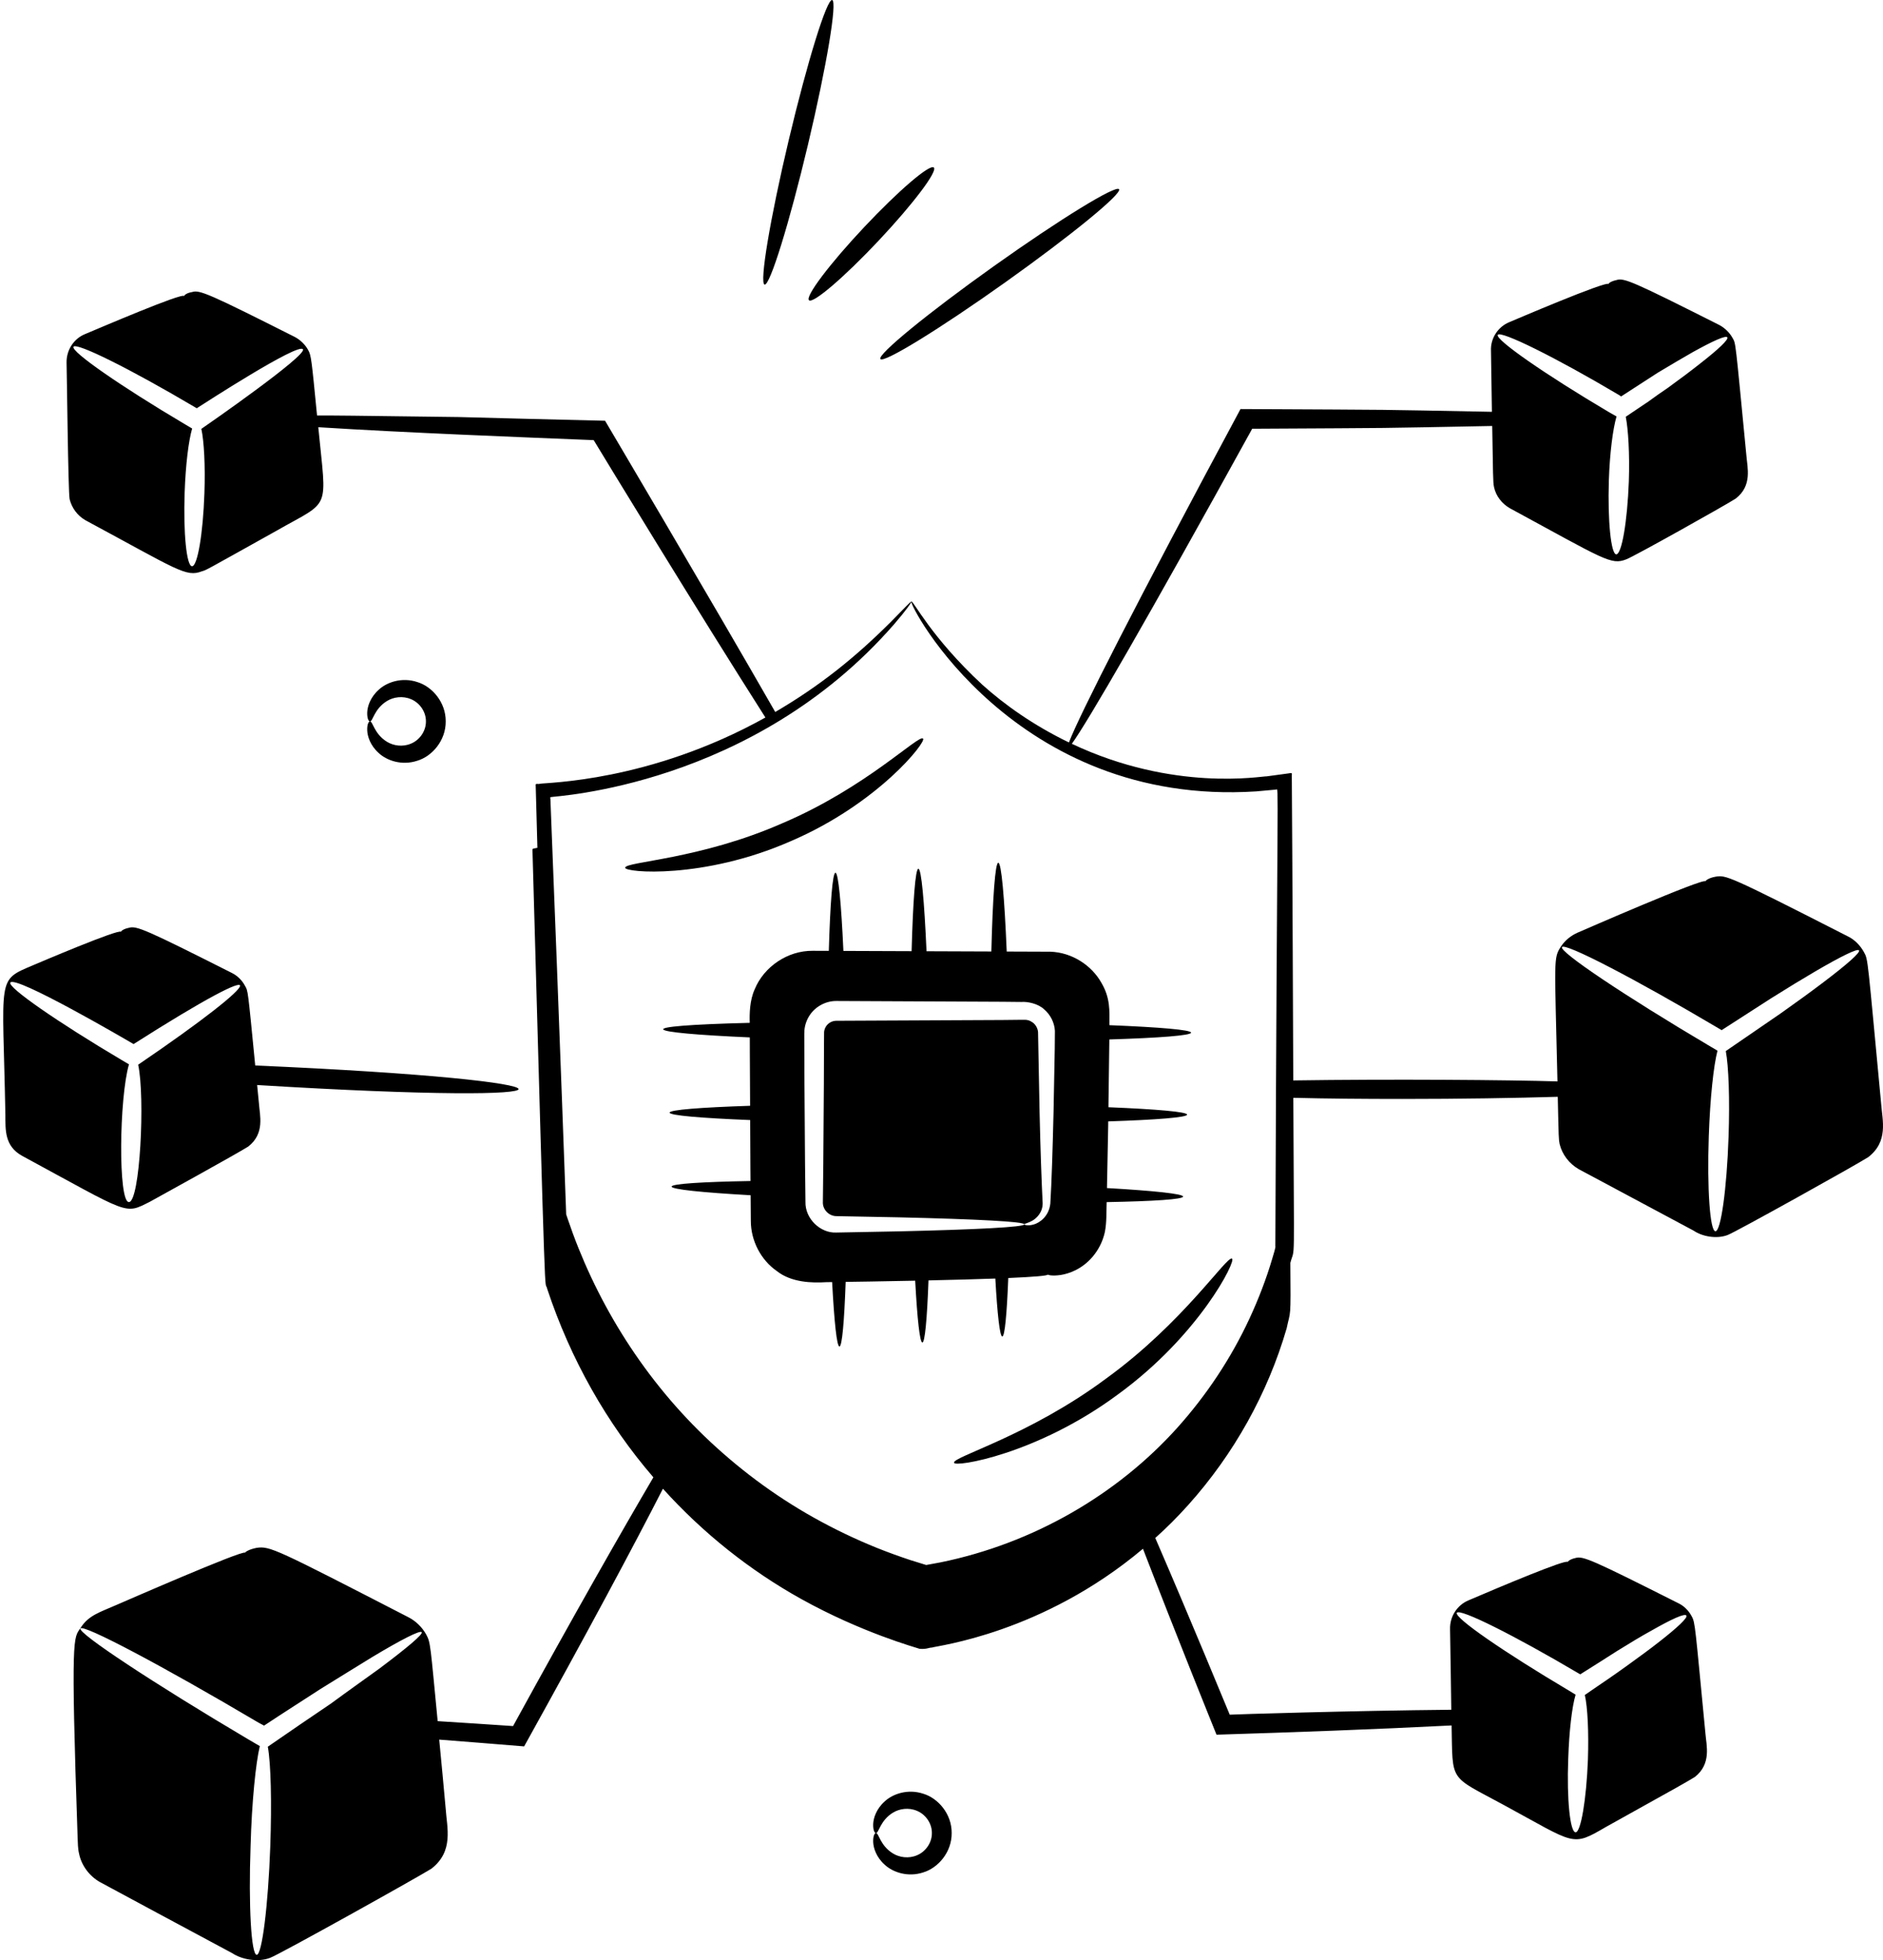
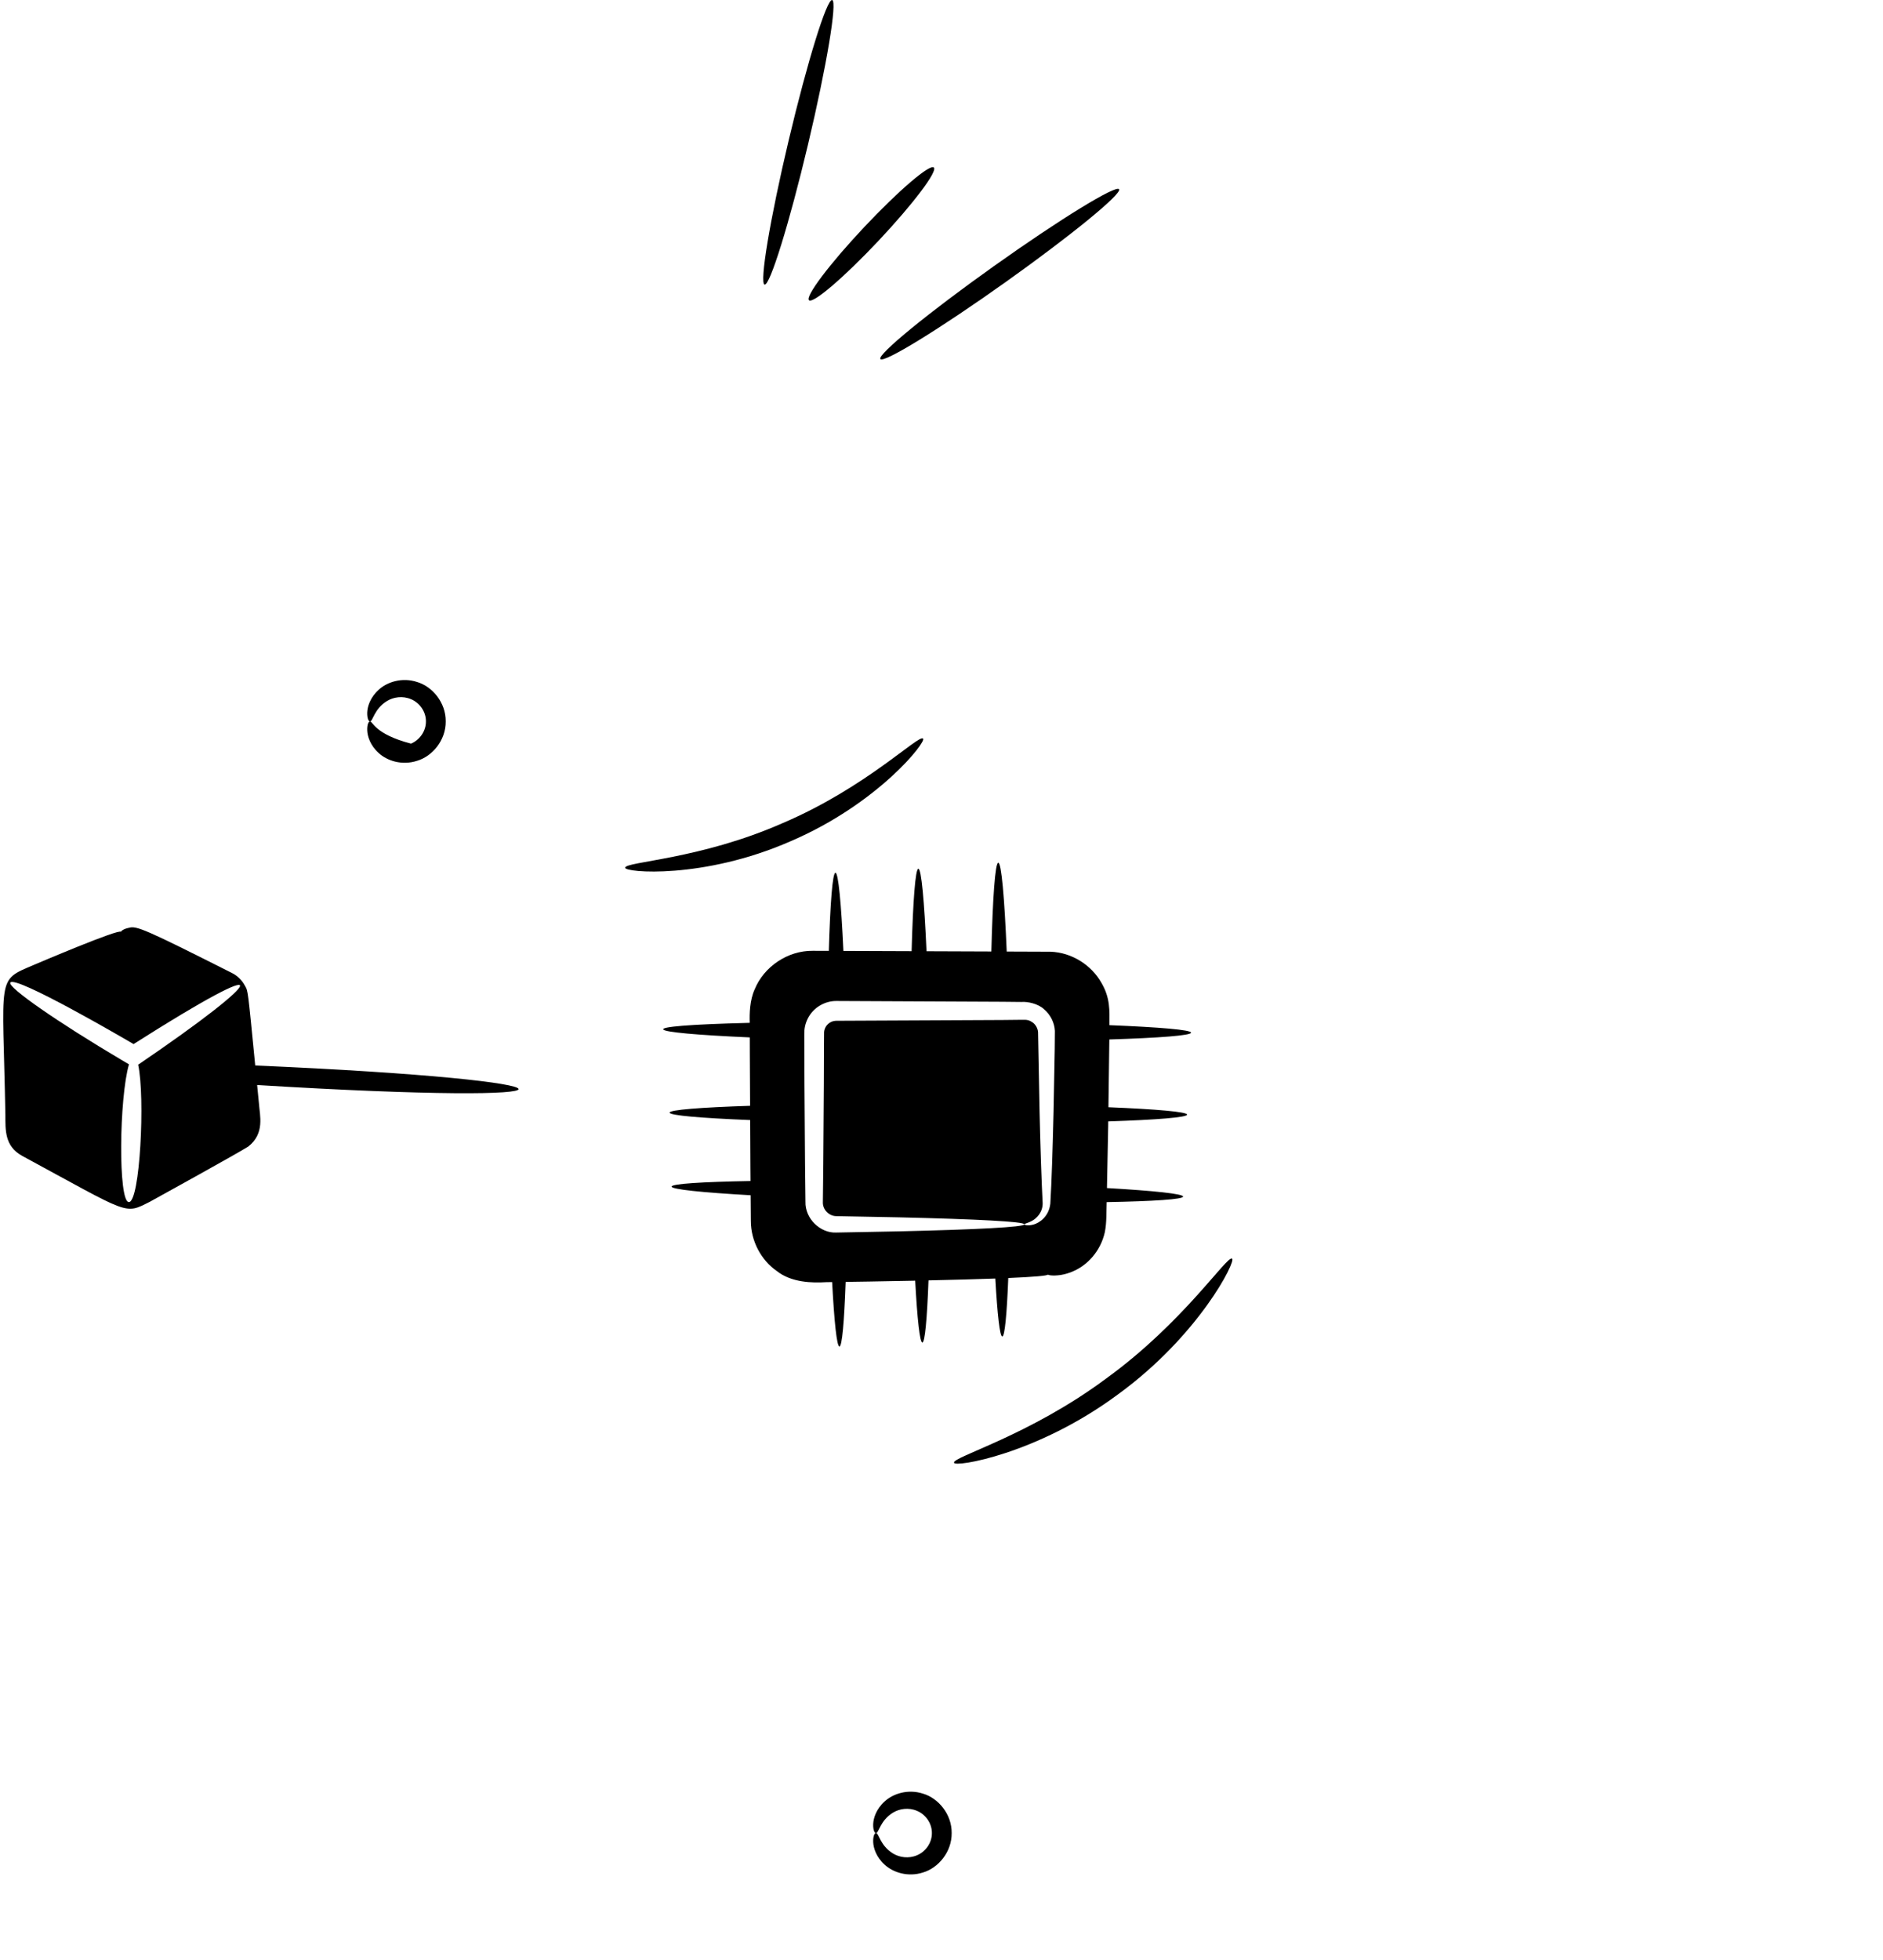
<svg xmlns="http://www.w3.org/2000/svg" width="346" height="360" viewBox="0 0 346 360" fill="none">
  <path d="M27.56 220.708C29.503 219.639 43.496 211.915 45.615 210.58C48.7 208.172 47.728 204.863 47.581 202.67C47.467 201.511 47.359 200.408 47.248 199.278C112.054 203.245 110.671 198.447 46.897 195.691C45.514 181.592 45.592 182.069 45.008 181.042C44.466 180.004 43.566 179.169 42.603 178.695C26.77 170.711 25.075 169.989 23.698 170.403C22.612 170.615 22.197 171.051 22.247 171.139C21.955 170.5 6.839 176.955 6.148 177.246C-0.711 180.162 0.511 179.064 0.989 204.722C1.001 207.526 0.811 210.496 4.083 212.296C24.101 223.135 22.777 223.092 27.56 220.708ZM23.698 195.48L22.384 194.705C10.556 187.705 1.383 181.331 1.894 180.467C2.748 179.023 23.218 190.974 24.543 191.759C51.344 174.707 49.648 179.049 25.388 195.547C26.684 201.491 25.73 220.848 23.671 220.777C21.689 220.708 21.897 201.64 23.698 195.48Z" fill="black" />
  <path d="M24.542 191.759C24.541 191.759 24.542 191.76 24.541 191.76C24.604 191.796 24.62 191.805 24.542 191.759Z" fill="black" />
  <path d="M24.539 191.761C24.54 191.76 24.541 191.76 24.542 191.76C24.532 191.754 24.554 191.767 24.539 191.758L24.539 191.761Z" fill="black" />
-   <path d="M345.663 202.743C343.119 175.886 343.289 176.281 342.497 174.868C341.819 173.624 340.744 172.55 339.557 171.984C317.279 160.619 317.166 160.732 315.244 161.015C313.943 161.241 313.378 161.75 313.378 161.863C313.038 161.184 290.648 170.966 289.856 171.305C288.725 171.814 287.594 172.663 286.859 173.793C285.389 175.999 285.672 175.942 286.181 198.616C277.483 198.337 255.434 198.169 237.636 198.435C237.609 191.549 237.488 159.104 237.367 142.308C237.502 141.828 237.06 142.013 236.751 142.046C236.182 142.123 232.217 142.66 232.787 142.583C231.744 142.54 215.745 145.489 196.949 136.61C199.862 132.583 210.75 113.836 230.09 78.745C259.549 78.576 250.106 78.689 274.194 78.237C274.363 86.944 274.307 88.528 274.533 89.489C274.872 91.072 275.946 92.485 277.416 93.333C294.832 102.776 296.019 103.85 298.846 102.72C300.147 102.267 317.392 92.598 318.919 91.581C322.029 89.206 321.067 85.87 320.898 83.665C318.806 62.122 318.975 63.196 318.353 62.066C317.788 61.048 316.883 60.2 315.922 59.691C300.09 51.718 298.394 50.983 297.037 51.436C296.019 51.662 295.567 52.001 295.567 52.171C295.284 51.492 277.982 58.899 277.303 59.182C275.268 60.03 273.854 62.122 273.967 64.44C274.024 68.511 274.081 71.904 274.137 75.635C250.106 75.183 260.001 75.296 227.942 75.127C208.897 110.547 198.226 131.555 196.415 136.363C189.843 133.187 184.537 129.382 180.522 125.778C171.008 116.962 167.805 110.234 167.473 110.489C166.829 110.846 186.376 148.207 230.824 145.35C231.391 145.299 235.043 144.966 234.477 145.018C235.043 144.782 234.656 142.042 234.344 228.864C234.452 229.07 233.964 230.449 233.753 231.244C232.655 234.95 231.242 238.61 229.58 242.197C226.248 249.369 221.764 256.179 216.275 262.286C205.285 274.486 189.882 283.475 172.799 286.952L170.189 287.432L167.277 286.528C165.214 285.846 163.178 285.107 161.173 284.306C157.169 282.693 153.295 280.832 149.58 278.755C142.144 274.603 135.396 269.509 129.455 263.797C117.562 252.344 109.18 238.275 104.333 223.918C104.192 223.487 103.977 222.874 104.034 223.008L103.982 221.57L103.877 218.706C103.808 216.803 103.738 214.912 103.669 213.035C103.531 209.279 103.394 205.574 103.259 201.922C102.712 187.393 102.072 170.137 101.144 146.954C101.186 146.716 100.992 146.401 101.234 146.395C101.833 146.21 138.245 144.516 164.277 114.669C166.53 112.055 167.56 110.561 167.473 110.489C167.367 110.401 166.15 111.736 163.74 114.17C157.092 120.81 150.576 126.014 142.449 130.767C130.324 109.606 111.405 77.666 111.181 77.276C101.626 77.049 92.579 76.823 84.324 76.597C61.933 76.314 63.46 76.314 58.258 76.314C57.24 65.911 57.183 65.288 56.618 64.271C56.053 63.253 55.148 62.405 54.187 61.896C38.468 53.98 36.658 53.188 35.301 53.641C34.227 53.81 33.831 54.263 33.831 54.376C33.548 53.697 18.282 60.256 15.568 61.387C13.533 62.235 12.175 64.327 12.232 66.646C12.288 68.003 12.515 90.393 12.797 91.694C13.193 93.277 14.211 94.691 15.681 95.539C32.701 104.698 34.171 106.056 37.111 104.924C38.016 104.642 37.054 105.151 50.738 97.517C60.915 91.694 60.01 94.182 58.484 78.463C74.485 79.48 96.537 80.329 109.09 80.837C110.707 83.515 128.334 112.487 140.643 131.779C119.301 143.667 100.363 143.702 99.175 143.953C98.951 144.06 98.332 143.816 98.431 144.212L98.459 145.164C98.532 147.801 98.617 150.847 98.748 155.712C98.206 155.797 97.837 155.881 97.837 155.983C100.382 246.733 100.043 234.294 100.552 236.725C104.849 249.673 111.521 261.434 120.058 271.329C114.178 281.337 105.471 296.604 94.275 317.015C89.412 316.676 84.832 316.393 80.422 316.111C79.065 302.088 79.122 301.692 78.33 300.222C77.539 298.809 76.351 297.678 74.994 296.999C50.624 284.447 49.607 283.938 47.175 284.277C45.705 284.56 45.027 285.069 45.027 285.182C44.744 284.56 22.014 294.512 21.335 294.794C18.395 296.095 16.247 296.66 14.776 299.035C13.533 300.901 12.967 299.77 14.268 337.653C14.324 338.445 14.268 339.406 14.55 340.537C15.003 342.685 16.473 344.608 18.395 345.682C26.481 350.036 29.93 351.902 42.708 358.744C44.405 359.874 47.345 360.44 49.607 359.592C51.133 359.083 77.086 344.608 79.292 343.194C83.419 339.971 82.119 335.674 81.892 332.169C81.497 327.758 81.101 323.574 80.705 319.503C85.737 319.899 90.883 320.295 96.311 320.747C108.015 299.657 116.44 283.938 121.812 273.421C129.162 281.563 137.756 288.405 147.199 293.663C158.395 299.883 168.346 302.597 168.968 302.823C170.268 302.936 170.664 302.597 171.23 302.597C172.134 302.258 191.472 300.052 210.018 284.447C216.068 300.166 223.192 317.75 223.532 318.598C238.119 318.146 252.142 317.637 266.73 316.902C266.956 327.475 266.165 326.005 276.285 331.49C289.63 338.727 288.725 339.236 295.058 335.561C309.42 327.588 309.872 327.306 311.455 326.345C314.508 323.913 313.547 320.577 313.377 318.429C311.455 298.582 311.511 298.017 310.833 296.829C310.267 295.755 309.363 294.907 308.402 294.455C292.57 286.482 290.873 285.747 289.517 286.143C288.442 286.369 288.046 286.821 288.046 286.878C287.82 286.312 275.72 291.401 269.783 293.946C267.804 294.794 266.39 296.829 266.447 299.204C266.56 306.951 266.617 308.703 266.673 314.018C248.523 314.188 226.585 314.866 225.963 314.923C225.624 314.131 218.725 297.338 212.28 282.468C214.315 280.658 216.351 278.623 218.329 276.418C226.755 267.032 232.974 255.836 236.423 243.962C237.128 240.551 237.199 242.717 237.101 231.942C237.972 228.618 237.773 234.342 237.648 201.626C243.688 201.78 250.456 201.838 257.683 201.838C268.482 201.838 278.434 201.669 286.237 201.442C286.407 209.189 286.407 209.245 286.576 210.093C287.028 212.016 288.329 213.712 290.082 214.73C296.867 218.348 299.694 219.875 311.229 226.039C312.699 227.056 315.356 227.622 317.449 226.83C318.749 226.378 341.196 213.882 343.288 212.525C347.02 209.642 345.889 205.797 345.663 202.743ZM297.546 72.583C297.772 72.752 297.885 72.809 297.885 72.809C300.203 71.282 302.465 69.868 304.613 68.455C307.045 66.985 309.193 65.741 311.059 64.667C314.735 62.631 317.109 61.557 317.392 61.953C317.675 62.349 315.752 64.158 312.416 66.759C310.777 68.059 308.741 69.586 306.479 71.226C305.292 72.017 304.105 72.865 302.86 73.77C301.503 74.675 300.147 75.579 298.733 76.541C299.186 78.859 299.468 83.326 299.298 88.415C299.016 95.822 297.998 101.815 296.98 101.815C296.019 101.758 295.397 95.708 295.623 88.301C295.793 83.213 296.358 78.802 297.037 76.484L295.736 75.749C283.862 68.738 274.703 62.349 275.211 61.5C275.72 60.652 285.729 65.572 297.546 72.583ZM36.997 78.769C37.494 81.045 37.738 85.477 37.56 90.625C37.304 98.046 36.283 104.033 35.281 103.999C34.277 103.964 33.672 97.921 33.927 90.5C34.105 85.346 34.654 80.937 35.308 78.703L33.993 77.927C22.166 70.927 12.992 64.552 13.504 63.689C14.015 62.825 24.017 67.799 35.845 74.799C36.138 74.973 36.204 75.012 36.149 74.98L36.15 74.983C37.417 74.177 54.824 62.887 55.667 64.152C56.426 65.291 38.219 77.938 36.997 78.769ZM69.736 306.442C67.079 308.365 64.025 310.513 60.803 312.888C57.127 315.376 53.282 317.977 49.211 320.804C49.777 323.914 49.946 330.982 49.664 339.124C49.268 350.093 48.137 359.027 47.176 359.027C46.158 359.027 45.649 350.037 46.045 339.011C46.271 330.812 47.006 323.744 47.741 320.691L45.706 319.504C28.121 309.1 14.268 299.94 14.777 299.092C15.286 298.244 29.931 305.99 47.515 316.394L48.477 316.903V316.959C52.152 314.528 55.714 312.266 58.937 310.174C62.386 308.026 65.552 306.103 68.38 304.35C73.751 301.127 77.2 299.375 77.483 299.77C77.765 300.166 74.769 302.654 69.736 306.442ZM290.082 307.347C290.308 307.46 290.365 307.516 290.365 307.516C292.74 306.046 295.001 304.576 297.15 303.219C299.525 301.749 301.673 300.449 303.539 299.431C307.215 297.339 309.589 296.265 309.872 296.717C310.155 297.112 308.232 298.922 304.896 301.523C303.257 302.823 301.221 304.294 298.959 305.933C297.772 306.781 296.585 307.63 295.34 308.478C293.983 309.382 292.626 310.344 291.213 311.305C291.722 313.566 291.948 318.033 291.779 323.179C291.496 330.529 290.478 336.523 289.517 336.523C288.499 336.523 287.877 330.473 288.16 323.066C288.329 317.977 288.838 313.51 289.517 311.248L288.216 310.457C276.399 303.445 267.182 297.112 267.691 296.208C268.257 295.36 278.208 300.336 290.082 307.347ZM334.965 180.472C332.785 182.121 330.149 184.039 327.182 186.134C324.024 188.3 320.643 190.619 317.113 193.041C317.637 195.834 317.862 201.824 317.622 208.803C317.291 218.41 316.209 226.171 315.206 226.136C314.202 226.102 313.658 218.285 313.989 208.678C314.23 201.685 314.87 195.712 315.587 192.969L313.812 191.922C298.5 182.859 286.501 174.812 287.012 173.948C287.523 173.085 300.351 179.731 315.664 188.794L316.348 189.199L316.348 189.202C319.52 187.16 322.538 185.217 325.36 183.4C328.434 181.467 331.219 179.773 333.58 178.394C338.303 175.637 341.331 174.146 341.599 174.548C341.867 174.951 339.327 177.173 334.965 180.472Z" fill="black" />
  <path d="M191.587 220.988C191.391 217.102 191.18 211.302 191.02 204.226C190.952 200.649 190.878 196.769 190.798 192.622C190.779 191.614 190.76 190.591 190.74 189.552C190.681 188.888 190.343 188.255 189.811 187.829C189.179 187.392 188.804 187.247 187.67 187.299C186.527 187.311 185.369 187.323 184.197 187.336C174.782 187.38 164.492 187.428 153.678 187.479C152.921 187.478 152.2 187.871 151.789 188.499C151.591 188.812 151.458 189.162 151.427 189.531L151.412 191.354C151.403 193.989 151.393 196.586 151.384 199.139C151.348 204.236 151.312 209.156 151.278 213.857C151.252 216.199 151.227 218.485 151.202 220.711C151.114 222.157 152.331 223.35 153.668 223.359C157.813 223.439 161.692 223.513 165.267 223.582C179.456 223.911 188.231 224.365 188.231 224.867C188.225 224.719 188.799 224.681 189.645 224.22C190.45 223.785 191.602 222.685 191.587 220.988Z" fill="black" />
  <path d="M167.507 174.695C163.399 174.68 159.221 174.664 154.976 174.648C154.57 165.875 154.047 160.286 153.513 160.291C152.98 160.295 152.551 165.878 152.293 174.638C151.306 174.634 150.344 174.631 149.351 174.627C144.726 174.574 140.36 177.556 138.67 181.71C137.766 183.693 137.705 186.173 137.765 187.857C115.054 188.425 118.103 189.671 137.773 190.533C137.776 191.501 137.779 192.476 137.781 193.434C137.798 196.714 137.814 199.923 137.83 203.093C128.771 203.389 123.043 203.83 123.041 204.347C123.039 204.864 128.774 205.349 137.844 205.715C137.858 208.675 137.873 211.611 137.887 214.46C137.894 215.297 137.9 216.081 137.907 216.908C129.03 217.065 123.418 217.416 123.408 217.93C123.398 218.446 129.022 219.017 137.927 219.522C137.939 221.097 137.952 222.716 137.964 224.251C137.971 227.945 139.87 231.437 142.686 233.403C145.4 235.588 149.28 235.641 151.792 235.487C152.178 235.481 152.522 235.476 152.904 235.47C153.291 242.797 153.765 247.305 154.247 247.301C154.729 247.297 155.128 242.772 155.391 235.434C156.849 235.412 158.356 235.39 159.746 235.37C162.747 235.321 165.519 235.269 168.165 235.215C168.548 242.256 169.012 246.571 169.483 246.567C169.955 246.563 170.347 242.225 170.61 235.161C175.418 235.056 179.567 234.942 182.891 234.821C183.265 241.443 183.713 245.469 184.168 245.465C184.625 245.462 185.007 241.394 185.269 234.724C189.901 234.525 192.552 234.31 192.552 234.084C192.548 234.177 193.349 234.389 194.89 234.17C196.386 233.929 198.763 233.158 200.765 230.821C201.743 229.666 202.61 228.14 203.013 226.3C203.375 224.461 203.276 222.7 203.352 220.783C211.993 220.623 217.384 220.272 217.394 219.766C217.404 219.26 212.032 218.699 203.404 218.202C203.472 214.721 203.546 210.989 203.627 206.862C203.63 206.574 203.635 206.251 203.639 205.96C212.549 205.665 218.126 205.226 218.128 204.714C218.13 204.203 212.569 203.721 203.674 203.357C203.727 199.425 203.781 195.309 203.84 190.911C213.082 190.622 218.86 190.178 218.862 189.662C218.864 189.144 213.093 188.658 203.857 188.286C203.869 185.629 204.036 183.3 202.371 180.484C200.564 177.273 196.963 174.927 193.016 174.792C190.4 174.782 187.695 174.772 184.984 174.762C184.568 164.855 184.007 158.451 183.434 158.456C182.862 158.46 182.41 164.858 182.161 174.751C178.278 174.736 174.294 174.721 170.248 174.706C169.837 165.472 169.298 159.552 168.749 159.557C168.2 159.561 167.762 165.475 167.507 174.695ZM184.194 183.987C185.366 183.999 186.524 184.011 187.668 184.023C188.808 183.925 190.774 184.338 191.85 185.37C193.033 186.365 193.756 187.842 193.838 189.33C193.828 190.444 193.819 191.542 193.81 192.622C193.73 196.769 193.656 200.649 193.588 204.226C193.417 211.338 193.241 217.021 192.997 221.069C192.723 223.467 190.962 224.616 189.921 224.898C188.804 225.202 188.219 224.963 188.228 224.867C188.228 225.369 179.453 225.823 165.264 226.152C161.685 226.22 157.803 226.294 153.654 226.373C150.753 226.509 147.905 223.829 148.003 220.711C147.978 218.485 147.952 216.199 147.926 213.857C147.892 209.157 147.857 204.236 147.82 199.14C147.811 196.586 147.802 193.989 147.793 191.355C147.802 190.624 147.764 190.194 147.814 189.211C147.893 188.255 148.228 187.317 148.751 186.507C149.796 184.88 151.71 183.832 153.674 183.844C164.489 183.895 174.779 183.943 184.194 183.987Z" fill="black" />
  <path d="M203.25 253.188C189.095 263.712 174.975 267.575 175.306 268.649C175.353 269.546 190.537 267.133 205.4 256.118C220.366 245.244 227.223 231.484 226.381 231.17C225.455 230.531 217.535 242.842 203.25 253.188Z" fill="black" />
  <path d="M114.882 159.366C114.705 160.253 129.239 161.546 145.274 154.503C161.378 147.615 170.37 136.125 169.602 135.648C168.83 134.837 159.116 144.662 143.829 151.168C128.63 157.876 114.819 158.249 114.882 159.366Z" fill="black" />
-   <path d="M69.594 138.311C71.109 139.714 73.852 140.645 76.651 139.728C79.421 138.908 81.933 135.982 81.899 132.494C81.933 129.006 79.421 126.08 76.651 125.26C73.852 124.344 71.109 125.274 69.594 126.677C68.022 128.083 67.515 129.773 67.476 130.846C67.437 131.948 67.743 132.499 67.972 132.494C68.514 132.561 68.715 130.191 71.144 128.727C72.297 128.029 73.988 127.756 75.517 128.412C77.037 129.028 78.278 130.644 78.264 132.494C78.278 134.344 77.037 135.961 75.517 136.576C73.989 137.232 72.297 136.959 71.144 136.261C68.715 134.797 68.514 132.428 67.972 132.494C67.743 132.489 67.437 133.04 67.476 134.142C67.515 135.215 68.022 136.905 69.594 138.311Z" fill="black" />
+   <path d="M69.594 138.311C71.109 139.714 73.852 140.645 76.651 139.728C79.421 138.908 81.933 135.982 81.899 132.494C81.933 129.006 79.421 126.08 76.651 125.26C73.852 124.344 71.109 125.274 69.594 126.677C68.022 128.083 67.515 129.773 67.476 130.846C67.437 131.948 67.743 132.499 67.972 132.494C68.514 132.561 68.715 130.191 71.144 128.727C72.297 128.029 73.988 127.756 75.517 128.412C77.037 129.028 78.278 130.644 78.264 132.494C78.278 134.344 77.037 135.961 75.517 136.576C68.715 134.797 68.514 132.428 67.972 132.494C67.743 132.489 67.437 133.04 67.476 134.142C67.515 135.215 68.022 136.905 69.594 138.311Z" fill="black" />
  <path d="M169.622 329.431C166.822 328.514 164.08 329.445 162.565 330.848C160.993 332.254 160.486 333.943 160.447 335.016C160.408 336.118 160.713 336.669 160.942 336.664C161.484 336.731 161.686 334.361 164.115 332.897C165.268 332.199 166.959 331.926 168.488 332.582C170.008 333.198 171.249 334.815 171.235 336.664C171.248 338.514 170.008 340.131 168.488 340.747C166.959 341.402 165.268 341.13 164.115 340.431C161.686 338.967 161.484 336.598 160.942 336.664C160.713 336.659 160.408 337.21 160.447 338.312C160.486 339.385 160.993 341.075 162.565 342.481C164.08 343.884 166.822 344.815 169.622 343.898C172.392 343.078 174.904 340.152 174.87 336.664C174.904 333.177 172.392 330.251 169.622 329.431Z" fill="black" />
  <path d="M148.468 26.557C151.897 12.124 153.885 0.235 152.908 0.003C151.931 -0.229 148.36 11.284 144.932 25.717C141.504 40.15 139.516 52.038 140.493 52.27C141.469 52.502 145.04 40.99 148.468 26.557Z" fill="black" />
  <path d="M148.651 55.143C149.382 55.831 155.11 50.932 161.445 44.201C167.779 37.47 172.322 31.456 171.591 30.768C170.86 30.08 165.132 34.979 158.798 41.71C152.463 48.441 147.92 54.455 148.651 55.143Z" fill="black" />
  <path d="M161.77 65.941C162.352 66.76 172.641 60.441 184.751 51.829C196.862 43.217 206.208 35.573 205.626 34.755C205.045 33.937 194.755 40.255 182.645 48.867C170.534 57.479 161.188 65.123 161.77 65.941Z" fill="black" />
</svg>